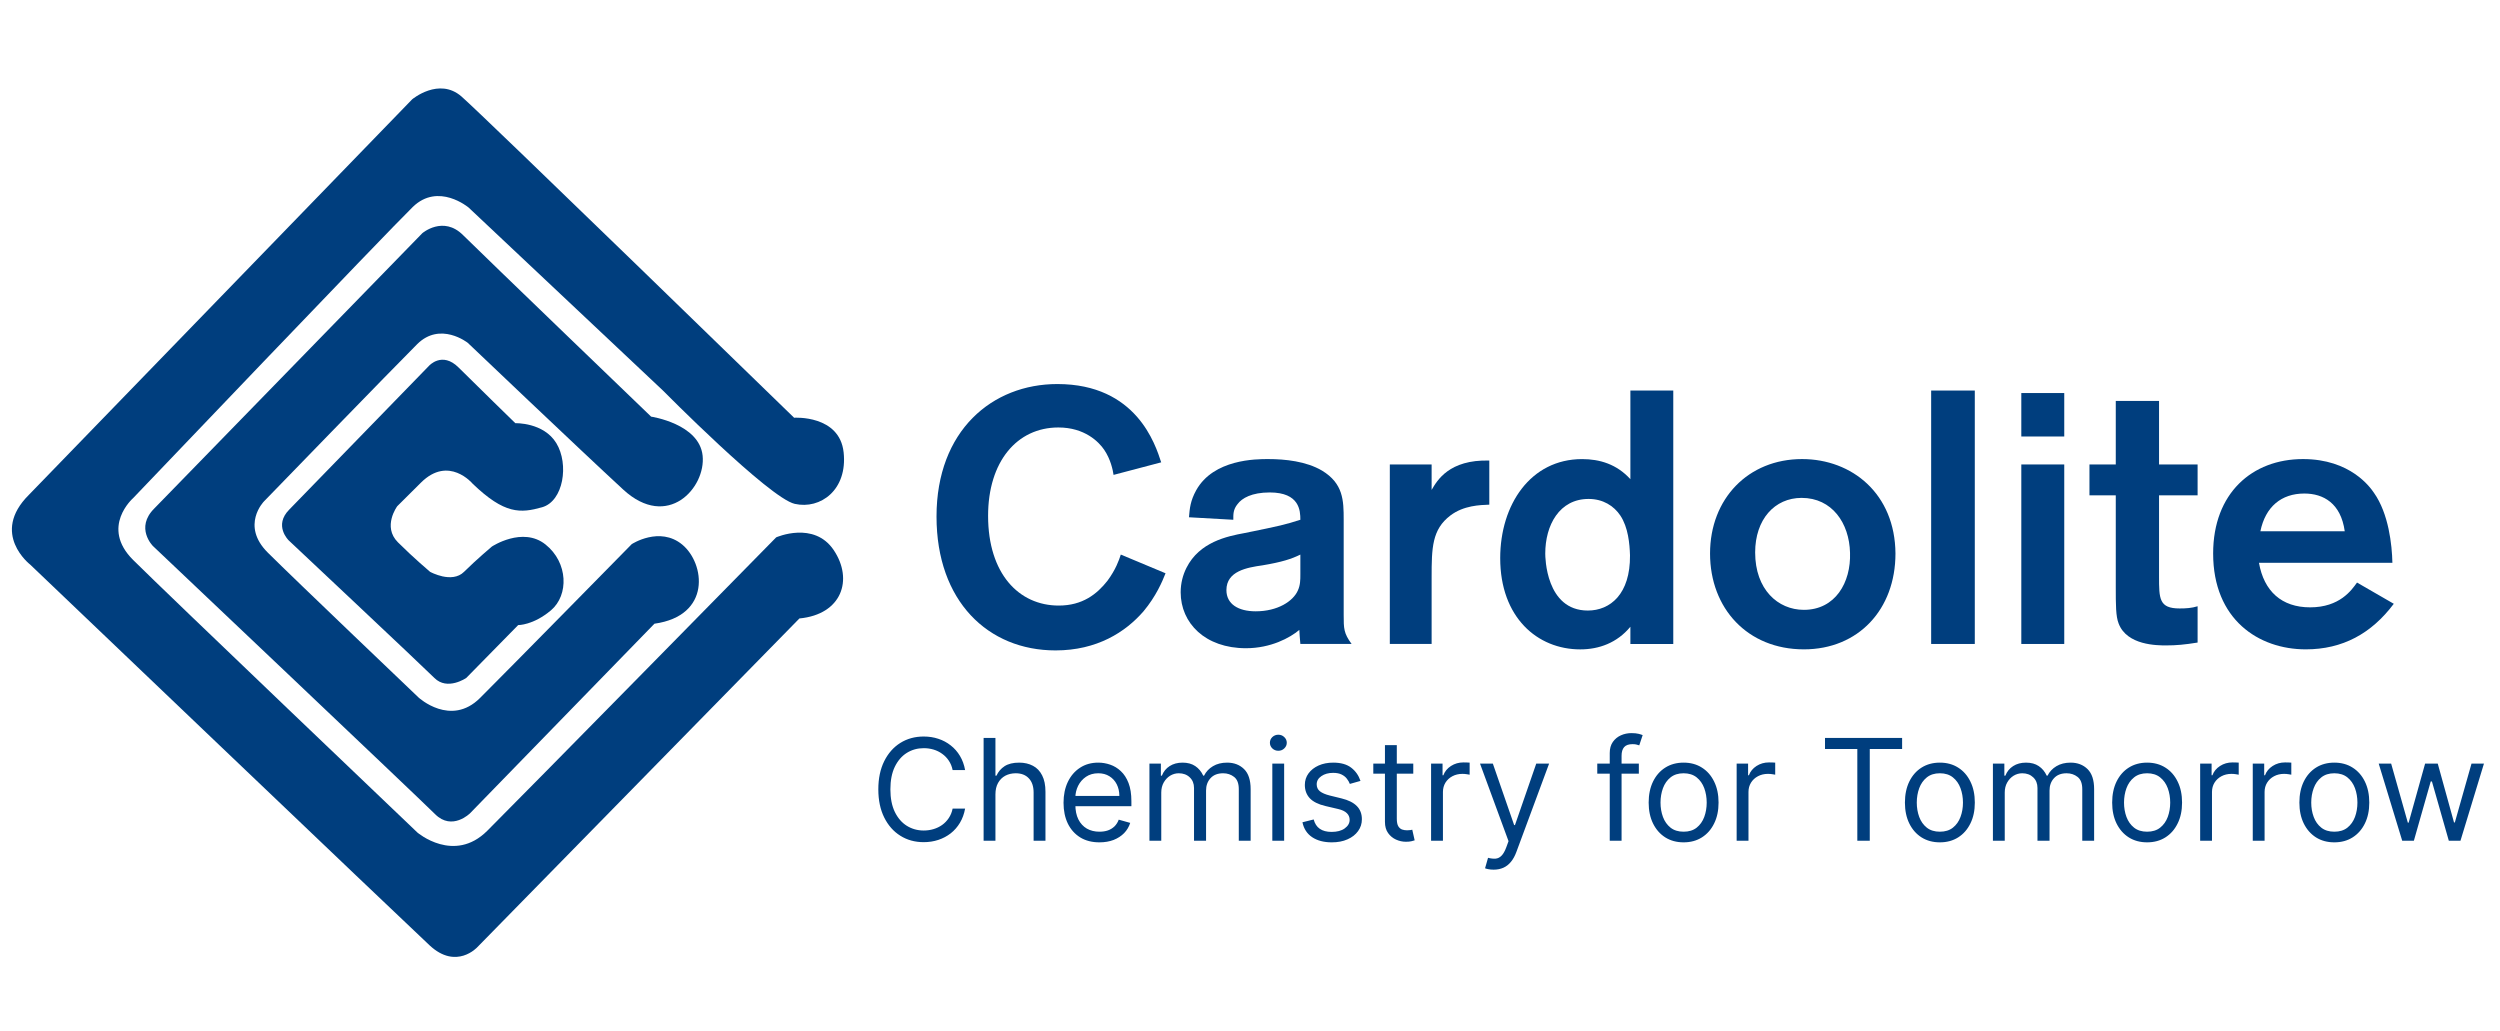
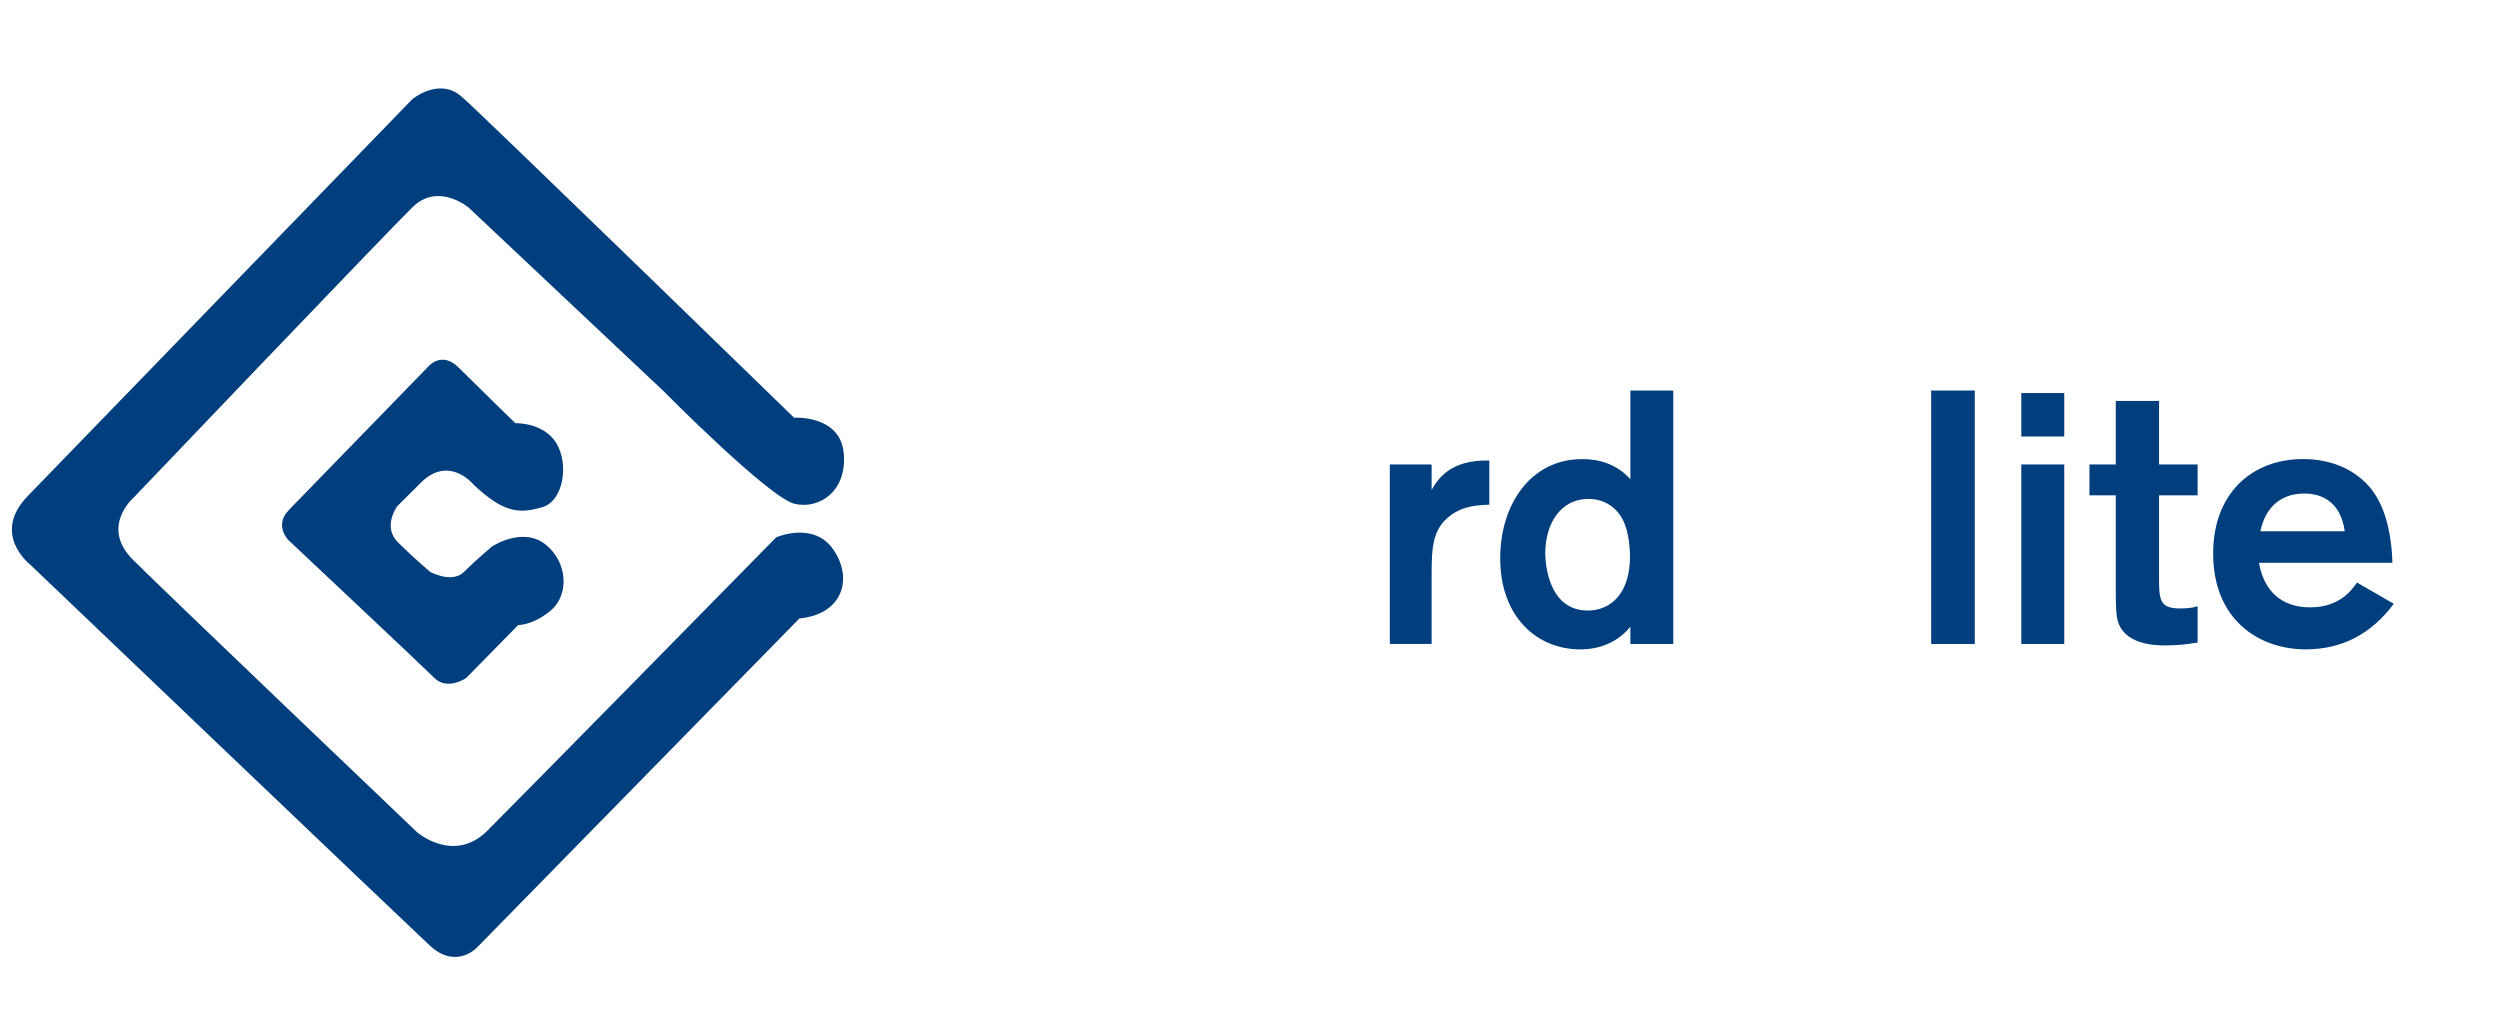
<svg xmlns="http://www.w3.org/2000/svg" width="97" height="40" viewBox="0 0 97 40" fill="none">
  <g clip-path="url(#clip0_24086_5130)">
    <path d="M1.119 19.202L15.992 3.854C15.992 3.854 17.031 2.982 17.906 3.744C18.781 4.507 30.811 16.208 30.811 16.208C30.811 16.208 32.575 16.092 32.733 17.551C32.891 19.009 31.831 19.775 30.837 19.55C29.845 19.325 25.717 15.148 25.717 15.148L18.182 8.053C18.182 8.053 17.008 7.065 16.016 8.03C15.024 8.996 5.166 19.326 5.166 19.326C5.166 19.326 3.879 20.447 5.166 21.727C6.452 23.009 16.197 32.304 16.197 32.304C16.197 32.304 17.618 33.516 18.903 32.237C20.19 30.955 30.116 20.849 30.116 20.849C30.116 20.849 31.582 20.2 32.35 21.346C33.116 22.49 32.665 23.839 31.017 23.996L18.521 36.75C18.521 36.75 17.709 37.646 16.671 36.682C15.633 35.716 1.172 21.907 1.172 21.907C1.172 21.907 -0.39 20.705 1.119 19.202Z" fill="#003E7E" />
-     <path d="M5.989 19.726L16.386 9.048C16.386 9.048 17.195 8.354 17.965 9.121C18.735 9.886 25.264 16.166 25.264 16.166C25.264 16.166 27.134 16.441 27.262 17.681C27.391 18.923 25.905 20.583 24.181 18.996C22.458 17.407 18.148 13.301 18.148 13.301C18.148 13.301 17.084 12.46 16.185 13.355C15.287 14.25 10.244 19.452 10.244 19.452C10.244 19.452 9.327 20.383 10.391 21.442C11.454 22.501 16.241 27.064 16.241 27.064C16.241 27.064 17.488 28.213 18.624 27.083C19.761 25.95 24.511 21.113 24.511 21.113C24.511 21.113 25.593 20.404 26.473 21.132C27.353 21.861 27.611 23.888 25.392 24.2L18.239 31.554C18.239 31.554 17.543 32.25 16.882 31.59C16.222 30.933 5.934 21.186 5.934 21.186C5.934 21.186 5.228 20.483 5.989 19.726Z" fill="#003E7E" />
    <path d="M11.228 19.767L16.642 14.197C16.642 14.197 17.15 13.618 17.795 14.261C18.441 14.905 19.995 16.42 19.995 16.42C19.995 16.42 21.09 16.382 21.586 17.195C22.083 18.01 21.864 19.448 21.031 19.682C20.198 19.916 19.578 19.96 18.34 18.769C18.34 18.769 17.412 17.653 16.333 18.726L15.413 19.641C15.413 19.641 14.827 20.431 15.439 21.041C16.049 21.649 16.686 22.186 16.686 22.186C16.686 22.186 17.532 22.658 18.006 22.186C18.48 21.715 19.085 21.206 19.085 21.206C19.085 21.206 20.274 20.418 21.162 21.123C22.049 21.827 22.073 23.092 21.378 23.68C20.683 24.265 20.105 24.253 20.105 24.253L18.09 26.305C18.09 26.305 17.358 26.809 16.855 26.305C16.35 25.803 11.203 20.968 11.203 20.968C11.203 20.968 10.602 20.391 11.228 19.767Z" fill="#003E7E" />
-     <path d="M45.223 22.243C45.097 22.563 44.857 23.133 44.368 23.719C43.668 24.526 42.563 25.236 40.955 25.236C38.338 25.236 36.337 23.328 36.337 20.042C36.337 16.7 38.505 14.901 41.024 14.901C44.102 14.901 44.831 17.257 45.054 17.939L43.206 18.426C43.18 18.244 43.096 17.826 42.843 17.452C42.634 17.145 42.088 16.586 41.065 16.586C39.458 16.586 38.338 17.911 38.338 20.014C38.338 22.256 39.528 23.496 41.08 23.496C42.003 23.496 42.563 23.051 42.97 22.533C43.289 22.101 43.417 21.738 43.487 21.517L45.223 22.243Z" fill="#003E7E" />
-     <path d="M46.132 20.07C46.16 19.721 46.188 19.429 46.411 19.024C47.084 17.812 48.748 17.812 49.196 17.812C49.866 17.812 50.679 17.897 51.295 18.26C52.121 18.761 52.135 19.416 52.135 20.168V23.858C52.135 24.387 52.135 24.567 52.442 24.985H50.454C50.441 24.818 50.414 24.539 50.414 24.441C50.048 24.748 49.307 25.151 48.343 25.151C46.762 25.151 45.81 24.178 45.81 22.98C45.81 22.631 45.895 22.309 46.034 22.033C46.537 21.029 47.614 20.807 48.286 20.683C49.727 20.39 49.841 20.361 50.454 20.167C50.454 19.818 50.427 19.107 49.265 19.107C48.565 19.107 48.187 19.331 48.021 19.554C47.838 19.775 47.853 19.971 47.853 20.167L46.132 20.07ZM50.454 21.518C50.117 21.685 49.739 21.809 48.985 21.935C48.384 22.02 47.585 22.158 47.585 22.896C47.585 23.44 48.048 23.719 48.721 23.719C49.574 23.719 50.174 23.328 50.357 22.911C50.454 22.699 50.454 22.491 50.454 22.285V21.518Z" fill="#003E7E" />
    <path d="M55.547 18.022V19.009C55.757 18.649 56.219 17.826 57.785 17.869V19.581C57.421 19.595 56.793 19.61 56.276 20C55.562 20.542 55.547 21.253 55.547 22.408V24.985H53.925V18.022H55.547Z" fill="#003E7E" />
    <path d="M64.923 15.153V24.986H63.259V24.318C62.74 24.945 62.04 25.196 61.313 25.196C59.65 25.196 58.208 23.955 58.208 21.656C58.208 19.582 59.385 17.813 61.385 17.813C62.069 17.813 62.73 18.01 63.259 18.593V15.154L64.923 15.153ZM62.868 20.001C62.614 19.625 62.196 19.359 61.637 19.359C60.503 19.359 59.956 20.377 59.956 21.477C59.956 21.602 59.971 23.689 61.608 23.689C62.475 23.689 63.259 23.051 63.244 21.547C63.23 21.099 63.175 20.461 62.868 20.001Z" fill="#003E7E" />
-     <path d="M69.991 25.195C67.804 25.195 66.35 23.607 66.35 21.476C66.35 19.345 67.835 17.812 69.919 17.812C71.863 17.812 73.528 19.163 73.544 21.476C73.544 23.649 72.102 25.195 69.991 25.195ZM69.904 19.318C68.855 19.318 68.1 20.152 68.1 21.435C68.1 22.869 68.98 23.662 69.991 23.662C71.208 23.662 71.821 22.603 71.781 21.448C71.754 20.293 71.081 19.318 69.904 19.318Z" fill="#003E7E" />
    <path d="M76.622 15.153H74.929V24.986H76.622V15.153Z" fill="#003E7E" />
    <path d="M80.093 16.936H78.427V15.25H80.093V16.936ZM80.093 24.986H78.427V18.021H80.093V24.986Z" fill="#003E7E" />
    <path d="M83.771 19.219V22.37C83.771 23.232 83.771 23.608 84.569 23.608C84.821 23.608 85.032 23.595 85.267 23.523V24.931C84.762 25.013 84.431 25.042 84.05 25.042C83.701 25.042 82.525 25.042 82.203 24.192C82.092 23.915 82.092 23.467 82.092 22.772V19.219H81.071V18.022H82.092V15.555H83.771V18.022H85.267V19.219L83.771 19.219Z" fill="#003E7E" />
    <path d="M92.879 23.427C92.012 24.582 90.893 25.195 89.465 25.195C87.633 25.195 85.87 24.038 85.87 21.476C85.87 19.138 87.38 17.812 89.356 17.812C91.201 17.812 91.97 18.915 92.11 19.122C92.681 19.93 92.81 21.142 92.825 21.837H87.648C87.841 22.94 88.528 23.565 89.633 23.565C90.782 23.565 91.243 22.896 91.452 22.603L92.879 23.427ZM90.976 20.613C90.825 19.527 90.15 19.149 89.408 19.149C88.513 19.149 87.897 19.666 87.703 20.613H90.976Z" fill="#003E7E" />
-     <path d="M37.446 29.878H36.962C36.934 29.739 36.884 29.617 36.812 29.512C36.742 29.407 36.657 29.319 36.555 29.247C36.455 29.174 36.344 29.12 36.222 29.083C36.1 29.047 35.973 29.029 35.84 29.029C35.599 29.029 35.38 29.09 35.184 29.212C34.989 29.334 34.834 29.514 34.718 29.752C34.604 29.989 34.547 30.281 34.547 30.626C34.547 30.972 34.604 31.263 34.718 31.501C34.834 31.739 34.989 31.919 35.184 32.041C35.38 32.163 35.599 32.224 35.84 32.224C35.973 32.224 36.1 32.206 36.222 32.169C36.344 32.133 36.455 32.079 36.555 32.008C36.657 31.935 36.742 31.846 36.812 31.741C36.884 31.634 36.934 31.512 36.962 31.374H37.446C37.409 31.578 37.343 31.761 37.247 31.922C37.151 32.083 37.031 32.22 36.888 32.333C36.745 32.444 36.585 32.529 36.407 32.588C36.23 32.646 36.042 32.676 35.84 32.676C35.5 32.676 35.197 32.593 34.932 32.426C34.667 32.26 34.459 32.024 34.307 31.717C34.155 31.411 34.079 31.047 34.079 30.626C34.079 30.206 34.155 29.842 34.307 29.535C34.459 29.229 34.667 28.992 34.932 28.826C35.197 28.66 35.5 28.577 35.84 28.577C36.042 28.577 36.23 28.606 36.407 28.665C36.585 28.723 36.745 28.809 36.888 28.922C37.031 29.033 37.151 29.17 37.247 29.331C37.343 29.491 37.409 29.673 37.446 29.878ZM38.623 30.821V32.621H38.164V28.631H38.623V30.096H38.663C38.733 29.942 38.838 29.819 38.978 29.728C39.12 29.636 39.308 29.59 39.543 29.59C39.747 29.59 39.925 29.631 40.079 29.713C40.232 29.793 40.351 29.917 40.435 30.085C40.521 30.251 40.564 30.463 40.564 30.72V32.621H40.104V30.751C40.104 30.513 40.042 30.329 39.919 30.2C39.797 30.069 39.627 30.003 39.411 30.003C39.26 30.003 39.125 30.035 39.005 30.098C38.887 30.162 38.794 30.255 38.725 30.377C38.657 30.499 38.623 30.647 38.623 30.821ZM42.659 32.683C42.371 32.683 42.122 32.62 41.913 32.492C41.706 32.364 41.545 32.185 41.432 31.955C41.321 31.724 41.265 31.455 41.265 31.148C41.265 30.842 41.321 30.572 41.432 30.338C41.545 30.103 41.702 29.92 41.904 29.789C42.106 29.656 42.343 29.59 42.613 29.59C42.769 29.59 42.922 29.616 43.074 29.668C43.226 29.72 43.365 29.804 43.489 29.921C43.614 30.037 43.713 30.19 43.787 30.381C43.861 30.572 43.898 30.807 43.898 31.086V31.281H41.592V30.883H43.431C43.431 30.715 43.397 30.564 43.33 30.431C43.263 30.299 43.169 30.195 43.045 30.118C42.923 30.041 42.779 30.003 42.613 30.003C42.43 30.003 42.271 30.048 42.137 30.139C42.005 30.229 41.903 30.346 41.831 30.49C41.76 30.634 41.724 30.789 41.724 30.954V31.218C41.724 31.445 41.763 31.636 41.841 31.793C41.92 31.949 42.03 32.068 42.17 32.15C42.311 32.23 42.474 32.27 42.659 32.27C42.78 32.27 42.889 32.254 42.987 32.22C43.085 32.185 43.17 32.133 43.242 32.064C43.313 31.994 43.368 31.907 43.407 31.803L43.852 31.928C43.805 32.078 43.726 32.211 43.616 32.325C43.505 32.438 43.369 32.526 43.207 32.59C43.044 32.652 42.862 32.683 42.659 32.683ZM44.598 32.621V29.629H45.042V30.096H45.081C45.143 29.937 45.244 29.813 45.383 29.724C45.522 29.635 45.689 29.59 45.883 29.59C46.081 29.59 46.245 29.635 46.376 29.724C46.509 29.813 46.612 29.937 46.686 30.096H46.717C46.794 29.942 46.909 29.819 47.062 29.728C47.215 29.636 47.399 29.59 47.613 29.59C47.881 29.59 48.1 29.674 48.27 29.841C48.44 30.008 48.525 30.267 48.525 30.619V32.621H48.065V30.619C48.065 30.398 48.005 30.24 47.884 30.145C47.763 30.05 47.621 30.003 47.458 30.003C47.247 30.003 47.084 30.067 46.968 30.194C46.853 30.32 46.795 30.48 46.795 30.673V32.621H46.328V30.572C46.328 30.402 46.272 30.265 46.162 30.161C46.052 30.055 45.909 30.003 45.735 30.003C45.616 30.003 45.504 30.035 45.4 30.098C45.298 30.162 45.215 30.25 45.151 30.363C45.089 30.475 45.057 30.604 45.057 30.751V32.621H44.598ZM49.366 32.621V29.629H49.825V32.621H49.366ZM49.599 29.13C49.51 29.13 49.432 29.1 49.367 29.039C49.304 28.978 49.272 28.904 49.272 28.819C49.272 28.733 49.304 28.659 49.367 28.598C49.432 28.537 49.51 28.507 49.599 28.507C49.689 28.507 49.766 28.537 49.829 28.598C49.894 28.659 49.927 28.733 49.927 28.819C49.927 28.904 49.894 28.978 49.829 29.039C49.766 29.1 49.689 29.13 49.599 29.13ZM52.787 30.299L52.374 30.416C52.348 30.347 52.31 30.28 52.259 30.215C52.21 30.149 52.142 30.095 52.056 30.052C51.971 30.009 51.861 29.987 51.727 29.987C51.544 29.987 51.391 30.029 51.269 30.114C51.148 30.197 51.088 30.303 51.088 30.431C51.088 30.546 51.13 30.636 51.213 30.702C51.296 30.768 51.426 30.824 51.602 30.868L52.047 30.977C52.314 31.042 52.514 31.141 52.645 31.275C52.776 31.407 52.841 31.578 52.841 31.787C52.841 31.959 52.792 32.112 52.693 32.247C52.596 32.382 52.46 32.489 52.284 32.566C52.109 32.645 51.905 32.683 51.673 32.683C51.367 32.683 51.115 32.617 50.915 32.485C50.715 32.352 50.588 32.159 50.535 31.904L50.971 31.795C51.013 31.956 51.091 32.077 51.207 32.157C51.324 32.238 51.477 32.278 51.665 32.278C51.879 32.278 52.049 32.233 52.175 32.142C52.302 32.05 52.366 31.939 52.366 31.811C52.366 31.707 52.33 31.62 52.257 31.55C52.184 31.478 52.073 31.425 51.922 31.39L51.423 31.273C51.149 31.208 50.948 31.108 50.819 30.971C50.692 30.833 50.628 30.661 50.628 30.455C50.628 30.286 50.676 30.137 50.771 30.007C50.867 29.877 50.997 29.775 51.162 29.701C51.328 29.627 51.517 29.59 51.727 29.59C52.023 29.59 52.256 29.655 52.425 29.785C52.595 29.915 52.715 30.086 52.787 30.299ZM54.835 29.629V30.018H53.284V29.629H54.835ZM53.736 28.912H54.196V31.764C54.196 31.894 54.215 31.991 54.252 32.056C54.291 32.12 54.341 32.163 54.4 32.185C54.461 32.206 54.526 32.216 54.593 32.216C54.644 32.216 54.685 32.213 54.718 32.208C54.75 32.202 54.776 32.196 54.796 32.193L54.889 32.605C54.858 32.617 54.815 32.629 54.759 32.641C54.703 32.654 54.632 32.66 54.546 32.66C54.417 32.66 54.289 32.632 54.165 32.576C54.041 32.52 53.939 32.435 53.857 32.321C53.776 32.207 53.736 32.063 53.736 31.889V28.912ZM55.526 32.621V29.629H55.971V30.081H56.002C56.056 29.933 56.155 29.813 56.298 29.72C56.441 29.628 56.602 29.582 56.781 29.582C56.815 29.582 56.857 29.583 56.907 29.584C56.958 29.585 56.996 29.587 57.022 29.59V30.058C57.007 30.054 56.971 30.048 56.915 30.04C56.861 30.031 56.803 30.026 56.742 30.026C56.596 30.026 56.467 30.057 56.352 30.118C56.239 30.178 56.15 30.261 56.083 30.367C56.019 30.472 55.986 30.593 55.986 30.728V32.621H55.526ZM57.955 33.743C57.877 33.743 57.807 33.737 57.746 33.724C57.685 33.712 57.643 33.7 57.62 33.689L57.736 33.283C57.848 33.312 57.947 33.322 58.032 33.315C58.118 33.307 58.194 33.269 58.26 33.2C58.328 33.132 58.39 33.022 58.446 32.87L58.531 32.637L57.425 29.629H57.923L58.749 32.013H58.781L59.606 29.629H60.105L58.835 33.057C58.778 33.212 58.707 33.34 58.623 33.441C58.538 33.544 58.44 33.62 58.329 33.669C58.218 33.718 58.093 33.743 57.955 33.743ZM63.587 29.629V30.018H61.974V29.629H63.587ZM62.458 32.621V29.216C62.458 29.044 62.498 28.902 62.578 28.787C62.659 28.673 62.763 28.587 62.892 28.53C63.02 28.473 63.156 28.445 63.299 28.445C63.412 28.445 63.504 28.454 63.576 28.472C63.647 28.49 63.7 28.507 63.735 28.522L63.603 28.92C63.58 28.912 63.547 28.902 63.505 28.891C63.465 28.879 63.412 28.873 63.346 28.873C63.194 28.873 63.084 28.911 63.017 28.988C62.95 29.065 62.917 29.177 62.917 29.325V32.621H62.458ZM65.324 32.683C65.054 32.683 64.817 32.619 64.613 32.491C64.41 32.362 64.252 32.182 64.138 31.951C64.025 31.72 63.968 31.45 63.968 31.141C63.968 30.829 64.025 30.557 64.138 30.324C64.252 30.092 64.41 29.911 64.613 29.783C64.817 29.654 65.054 29.59 65.324 29.59C65.594 29.59 65.831 29.654 66.033 29.783C66.237 29.911 66.395 30.092 66.508 30.324C66.623 30.557 66.68 30.829 66.68 31.141C66.68 31.45 66.623 31.72 66.508 31.951C66.395 32.182 66.237 32.362 66.033 32.491C65.831 32.619 65.594 32.683 65.324 32.683ZM65.324 32.27C65.529 32.27 65.698 32.218 65.831 32.113C65.963 32.008 66.061 31.869 66.125 31.698C66.188 31.526 66.22 31.341 66.22 31.141C66.22 30.941 66.188 30.754 66.125 30.581C66.061 30.409 65.963 30.269 65.831 30.163C65.698 30.056 65.529 30.003 65.324 30.003C65.119 30.003 64.95 30.056 64.817 30.163C64.685 30.269 64.587 30.409 64.523 30.581C64.46 30.754 64.428 30.941 64.428 31.141C64.428 31.341 64.46 31.526 64.523 31.698C64.587 31.869 64.685 32.008 64.817 32.113C64.95 32.218 65.119 32.27 65.324 32.27ZM67.382 32.621V29.629H67.826V30.081H67.857C67.912 29.933 68.01 29.813 68.153 29.72C68.296 29.628 68.457 29.582 68.636 29.582C68.67 29.582 68.712 29.583 68.763 29.584C68.814 29.585 68.852 29.587 68.878 29.59V30.058C68.862 30.054 68.826 30.048 68.771 30.04C68.716 30.031 68.658 30.026 68.597 30.026C68.452 30.026 68.322 30.057 68.208 30.118C68.095 30.178 68.005 30.261 67.939 30.367C67.874 30.472 67.841 30.593 67.841 30.728V32.621H67.382ZM70.81 29.06V28.631H73.802V29.06H72.547V32.621H72.064V29.06H70.81ZM75.267 32.683C74.997 32.683 74.76 32.619 74.556 32.491C74.353 32.362 74.195 32.182 74.081 31.951C73.968 31.72 73.911 31.45 73.911 31.141C73.911 30.829 73.968 30.557 74.081 30.324C74.195 30.092 74.353 29.911 74.556 29.783C74.76 29.654 74.997 29.59 75.267 29.59C75.537 29.59 75.773 29.654 75.976 29.783C76.18 29.911 76.338 30.092 76.451 30.324C76.566 30.557 76.623 30.829 76.623 31.141C76.623 31.45 76.566 31.72 76.451 31.951C76.338 32.182 76.18 32.362 75.976 32.491C75.773 32.619 75.537 32.683 75.267 32.683ZM75.267 32.27C75.472 32.27 75.641 32.218 75.773 32.113C75.906 32.008 76.004 31.869 76.067 31.698C76.131 31.526 76.163 31.341 76.163 31.141C76.163 30.941 76.131 30.754 76.067 30.581C76.004 30.409 75.906 30.269 75.773 30.163C75.641 30.056 75.472 30.003 75.267 30.003C75.062 30.003 74.893 30.056 74.76 30.163C74.628 30.269 74.53 30.409 74.466 30.581C74.403 30.754 74.371 30.941 74.371 31.141C74.371 31.341 74.403 31.526 74.466 31.698C74.53 31.869 74.628 32.008 74.76 32.113C74.893 32.218 75.062 32.27 75.267 32.27ZM77.325 32.621V29.629H77.769V30.096H77.808C77.87 29.937 77.971 29.813 78.11 29.724C78.249 29.635 78.415 29.59 78.61 29.59C78.808 29.59 78.972 29.635 79.103 29.724C79.236 29.813 79.339 29.937 79.413 30.096H79.444C79.521 29.942 79.636 29.819 79.789 29.728C79.942 29.636 80.126 29.59 80.34 29.59C80.608 29.59 80.826 29.674 80.997 29.841C81.167 30.008 81.252 30.267 81.252 30.619V32.621H80.792V30.619C80.792 30.398 80.732 30.24 80.611 30.145C80.49 30.05 80.348 30.003 80.184 30.003C79.974 30.003 79.811 30.067 79.695 30.194C79.58 30.32 79.522 30.48 79.522 30.673V32.621H79.054V30.572C79.054 30.402 78.999 30.265 78.889 30.161C78.778 30.055 78.636 30.003 78.462 30.003C78.343 30.003 78.231 30.035 78.127 30.098C78.025 30.162 77.941 30.25 77.878 30.363C77.815 30.475 77.784 30.604 77.784 30.751V32.621H77.325ZM83.308 32.683C83.038 32.683 82.801 32.619 82.597 32.491C82.394 32.362 82.236 32.182 82.122 31.951C82.009 31.72 81.952 31.45 81.952 31.141C81.952 30.829 82.009 30.557 82.122 30.324C82.236 30.092 82.394 29.911 82.597 29.783C82.801 29.654 83.038 29.59 83.308 29.59C83.578 29.59 83.814 29.654 84.017 29.783C84.221 29.911 84.379 30.092 84.492 30.324C84.607 30.557 84.664 30.829 84.664 31.141C84.664 31.45 84.607 31.72 84.492 31.951C84.379 32.182 84.221 32.362 84.017 32.491C83.814 32.619 83.578 32.683 83.308 32.683ZM83.308 32.27C83.513 32.27 83.682 32.218 83.814 32.113C83.947 32.008 84.045 31.869 84.109 31.698C84.172 31.526 84.204 31.341 84.204 31.141C84.204 30.941 84.172 30.754 84.109 30.581C84.045 30.409 83.947 30.269 83.814 30.163C83.682 30.056 83.513 30.003 83.308 30.003C83.103 30.003 82.934 30.056 82.802 30.163C82.669 30.269 82.571 30.409 82.507 30.581C82.444 30.754 82.412 30.941 82.412 31.141C82.412 31.341 82.444 31.526 82.507 31.698C82.571 31.869 82.669 32.008 82.802 32.113C82.934 32.218 83.103 32.27 83.308 32.27ZM85.366 32.621V29.629H85.81V30.081H85.841C85.895 29.933 85.994 29.813 86.137 29.72C86.28 29.628 86.441 29.582 86.62 29.582C86.654 29.582 86.696 29.583 86.747 29.584C86.797 29.585 86.836 29.587 86.862 29.59V30.058C86.846 30.054 86.81 30.048 86.755 30.04C86.7 30.031 86.642 30.026 86.581 30.026C86.436 30.026 86.306 30.057 86.192 30.118C86.079 30.178 85.989 30.261 85.923 30.367C85.858 30.472 85.825 30.593 85.825 30.728V32.621H85.366ZM87.407 32.621V29.629H87.851V30.081H87.882C87.936 29.933 88.035 29.813 88.178 29.72C88.321 29.628 88.482 29.582 88.661 29.582C88.695 29.582 88.737 29.583 88.788 29.584C88.838 29.585 88.877 29.587 88.903 29.59V30.058C88.887 30.054 88.852 30.048 88.796 30.04C88.741 30.031 88.683 30.026 88.622 30.026C88.477 30.026 88.347 30.057 88.233 30.118C88.12 30.178 88.03 30.261 87.964 30.367C87.899 30.472 87.866 30.593 87.866 30.728V32.621H87.407ZM90.572 32.683C90.302 32.683 90.065 32.619 89.861 32.491C89.659 32.362 89.5 32.182 89.386 31.951C89.273 31.72 89.216 31.45 89.216 31.141C89.216 30.829 89.273 30.557 89.386 30.324C89.5 30.092 89.659 29.911 89.861 29.783C90.065 29.654 90.302 29.59 90.572 29.59C90.842 29.59 91.079 29.654 91.281 29.783C91.485 29.911 91.644 30.092 91.757 30.324C91.871 30.557 91.928 30.829 91.928 31.141C91.928 31.45 91.871 31.72 91.757 31.951C91.644 32.182 91.485 32.362 91.281 32.491C91.079 32.619 90.842 32.683 90.572 32.683ZM90.572 32.27C90.777 32.27 90.946 32.218 91.079 32.113C91.211 32.008 91.309 31.869 91.373 31.698C91.436 31.526 91.468 31.341 91.468 31.141C91.468 30.941 91.436 30.754 91.373 30.581C91.309 30.409 91.211 30.269 91.079 30.163C90.946 30.056 90.777 30.003 90.572 30.003C90.367 30.003 90.198 30.056 90.066 30.163C89.933 30.269 89.835 30.409 89.772 30.581C89.708 30.754 89.676 30.941 89.676 31.141C89.676 31.341 89.708 31.526 89.772 31.698C89.835 31.869 89.933 32.008 90.066 32.113C90.198 32.218 90.367 32.27 90.572 32.27ZM93.206 32.621L92.294 29.629H92.777L93.424 31.92H93.455L94.094 29.629H94.585L95.216 31.912H95.248L95.894 29.629H96.377L95.466 32.621H95.014L94.359 30.322H94.312L93.658 32.621H93.206Z" fill="#003E7E" />
  </g>
  <defs>
    <clipPath id="clip0_24086_5130">
      <rect width="97" height="40" fill="white" />
    </clipPath>
  </defs>
</svg>